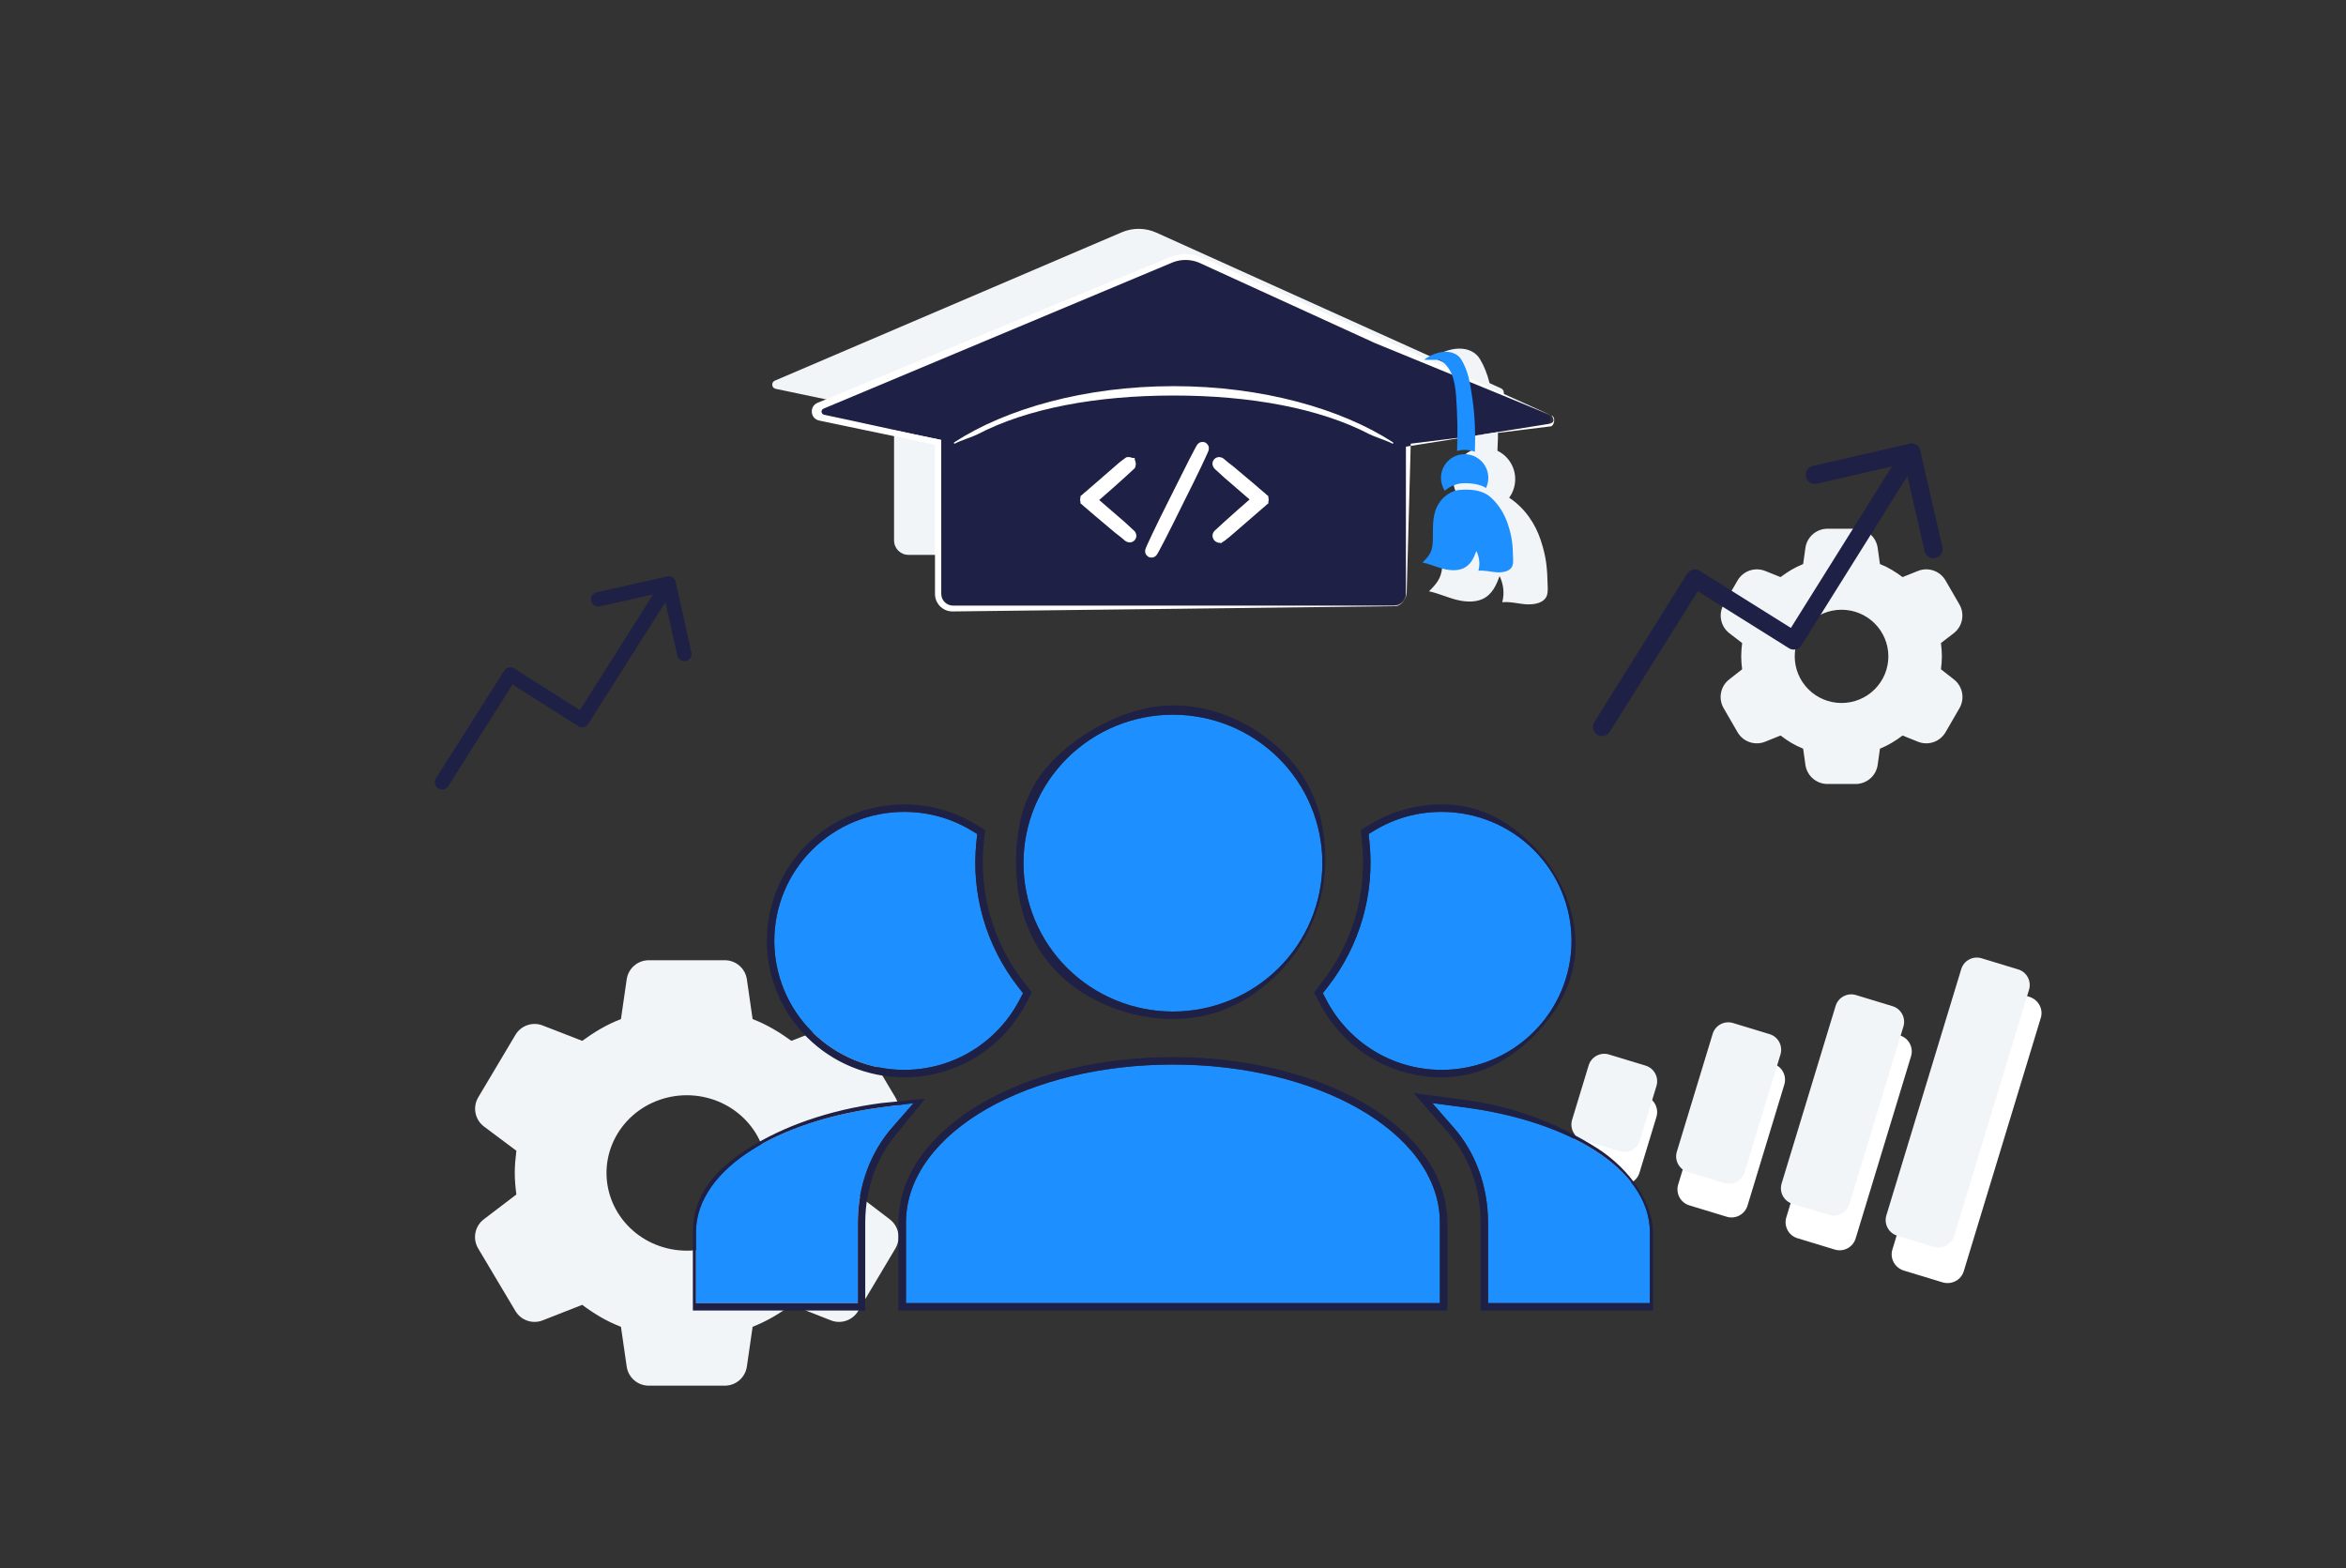
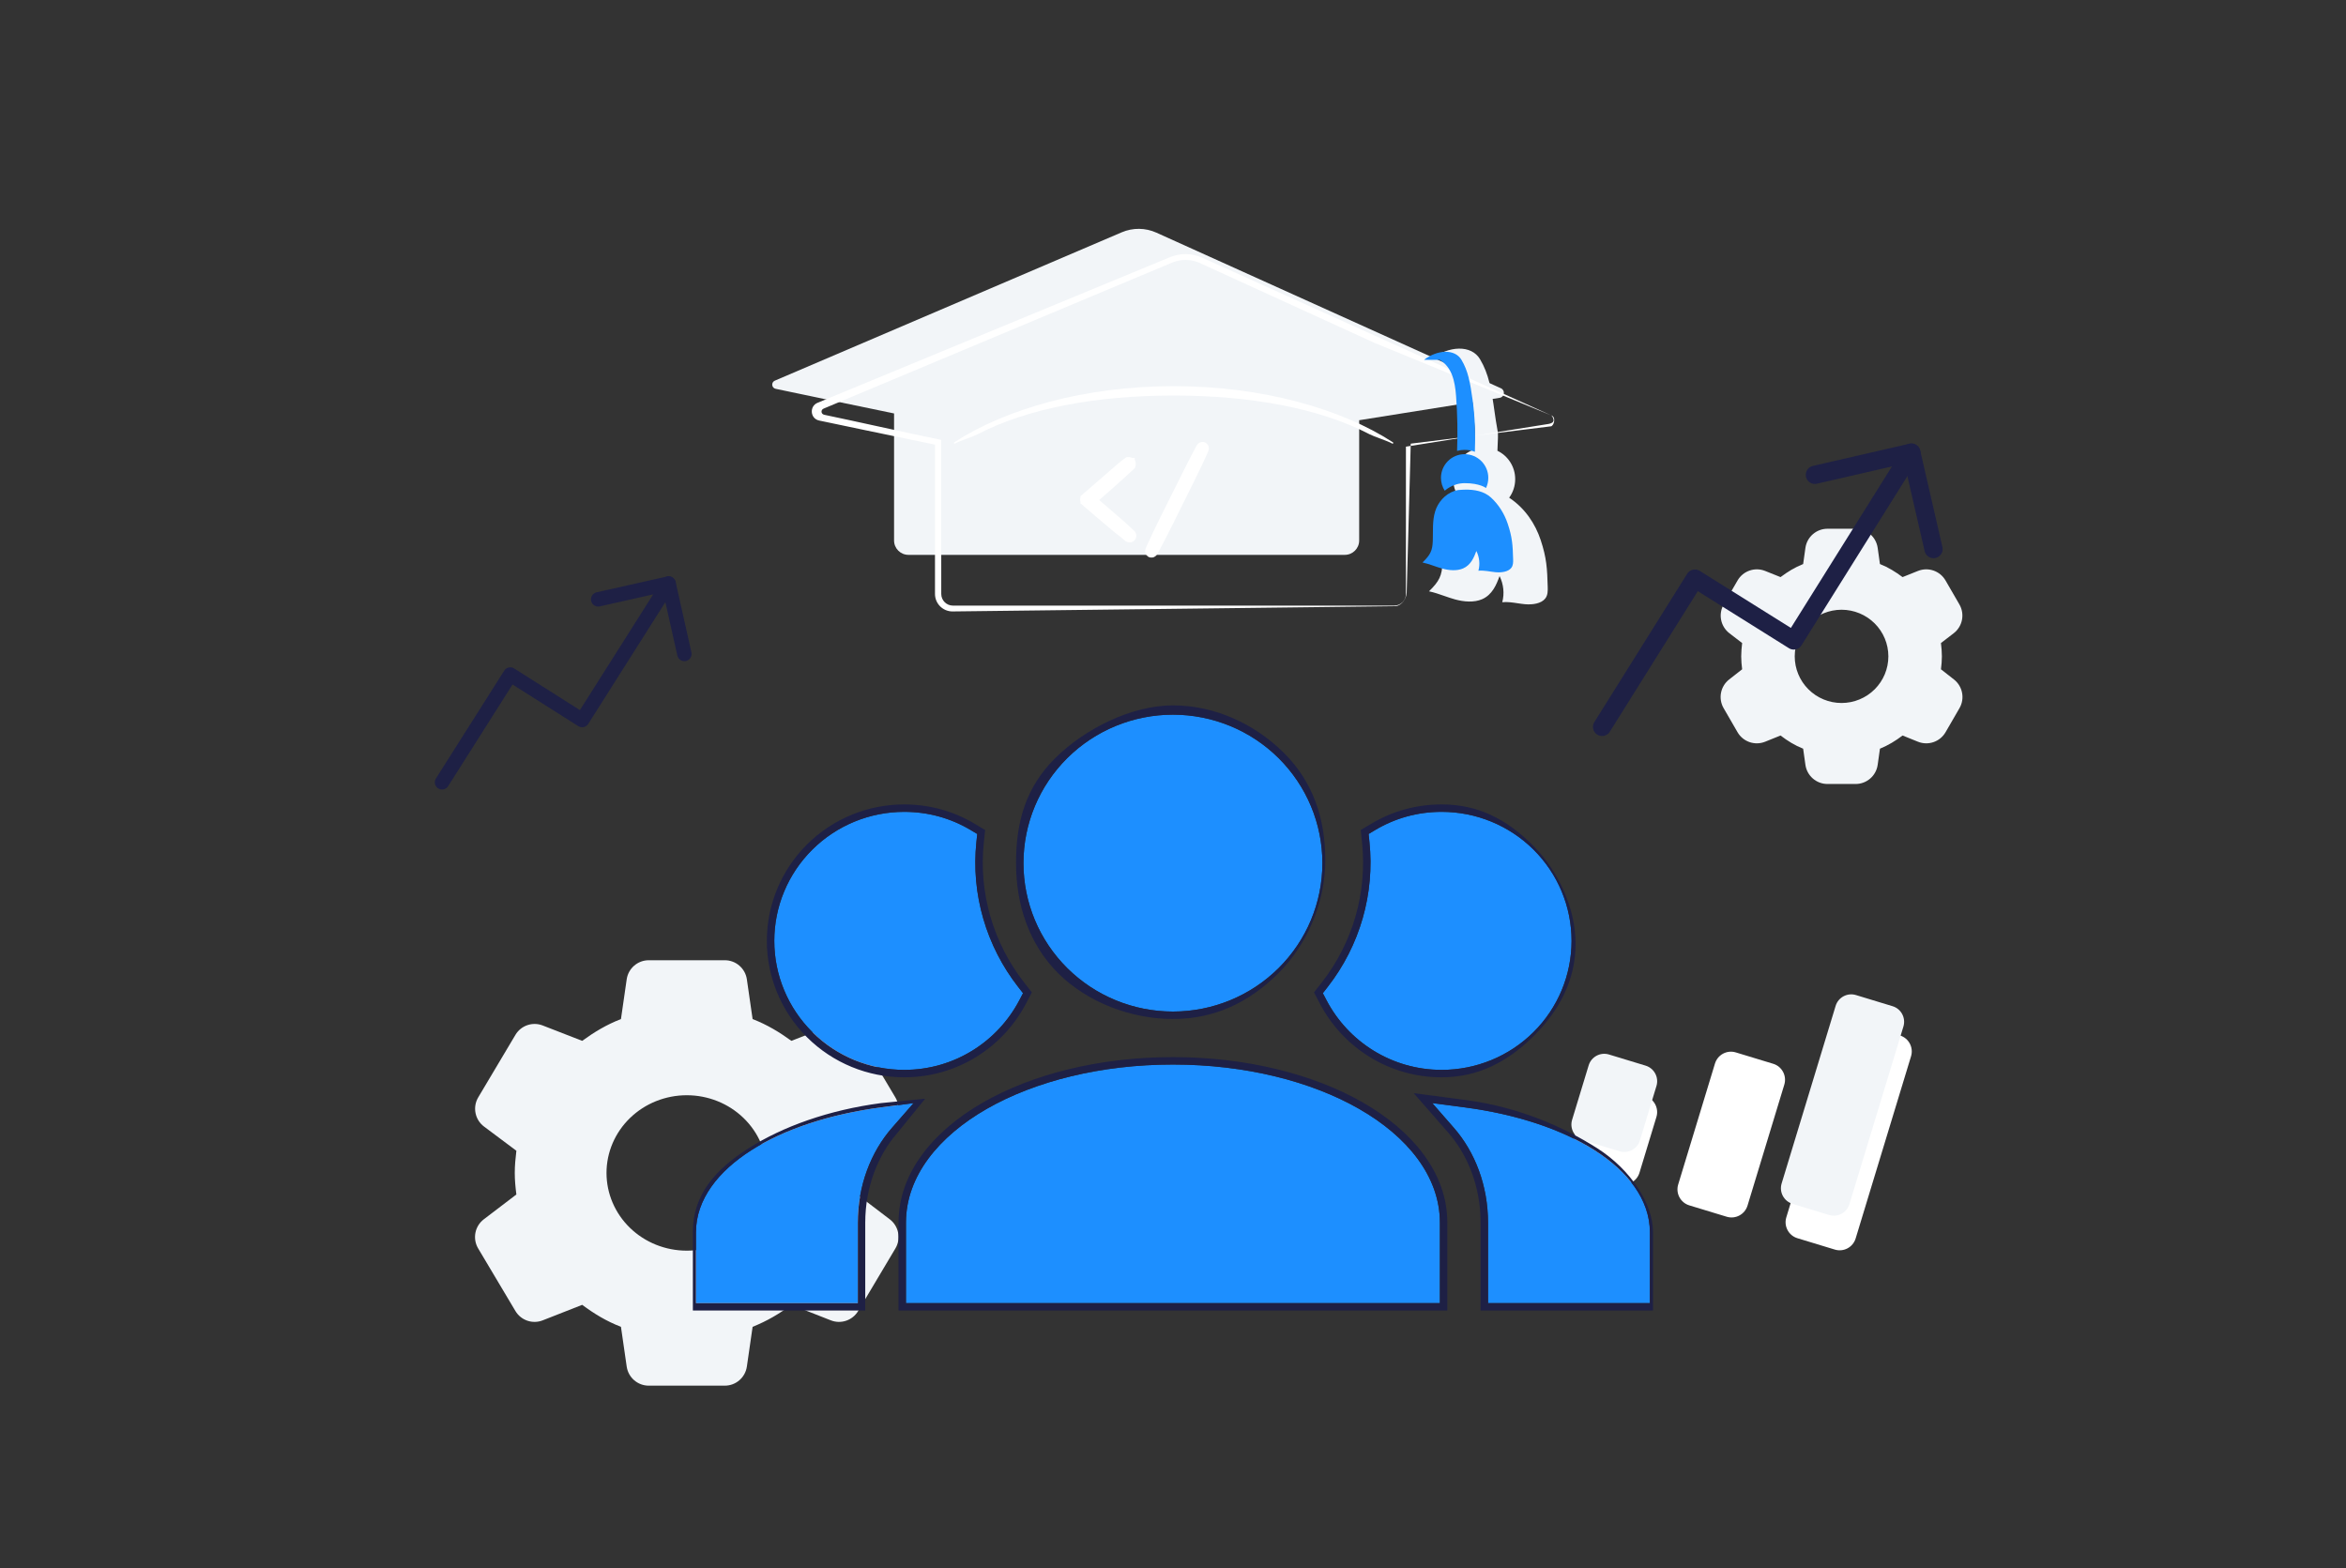
<svg xmlns="http://www.w3.org/2000/svg" width="386" height="258" viewBox="0 0 386 258" fill="none">
  <rect x="0" y="0" width="386" height="258" fill="#333333" stroke="none" />
  <path d="M261.13 180.325C261.572 178.872 263.105 178.053 264.556 178.494L270.713 180.366C272.163 180.807 272.981 182.341 272.539 183.793L269.751 192.964C269.31 194.416 267.776 195.236 266.326 194.795L260.169 192.923C258.718 192.482 257.901 190.947 258.342 189.495L261.13 180.325Z" fill="white" />
  <path d="M261.391 175.298C261.822 173.88 263.321 173.08 264.74 173.511L270.759 175.341C272.177 175.773 272.977 177.272 272.546 178.69L269.823 187.645C269.392 189.063 267.893 189.863 266.475 189.432L260.455 187.602C259.037 187.171 258.237 185.672 258.668 184.253L261.391 175.298Z" fill="#F2F5F8" />
  <path d="M282.171 175.002C282.614 173.547 284.148 172.724 285.599 173.165L291.756 175.037C293.206 175.478 294.023 177.015 293.58 178.471L287.531 198.366C287.089 199.822 285.554 200.645 284.104 200.204L277.947 198.332C276.497 197.891 275.68 196.353 276.122 194.897L282.171 175.002Z" fill="white" />
-   <path d="M281.794 170.116C282.225 168.698 283.724 167.898 285.142 168.329L291.162 170.16C292.58 170.591 293.38 172.09 292.949 173.508L287.057 192.885C286.626 194.303 285.127 195.103 283.709 194.672L277.689 192.841C276.271 192.41 275.471 190.911 275.902 189.493L281.794 170.116Z" fill="#F2F5F8" />
  <path d="M303.024 170.339C303.466 168.884 305 168.063 306.45 168.504L312.607 170.375C314.057 170.816 314.875 172.353 314.433 173.807L305.321 203.774C304.879 205.229 303.345 206.05 301.895 205.609L295.738 203.737C294.287 203.296 293.47 201.76 293.912 200.305L303.024 170.339Z" fill="white" />
  <path d="M302.024 165.517C302.455 164.099 303.954 163.299 305.372 163.73L311.392 165.56C312.81 165.991 313.61 167.49 313.179 168.908L304.296 198.126C303.865 199.544 302.366 200.344 300.947 199.913L294.928 198.083C293.51 197.652 292.71 196.152 293.141 194.734L302.024 165.517Z" fill="#F2F5F8" />
-   <path d="M324.04 163.909C324.484 162.45 326.054 161.635 327.547 162.089L333.885 164.015C335.378 164.469 336.229 166.021 335.785 167.48L323.108 209.173C322.665 210.633 321.095 211.448 319.602 210.994L313.264 209.067C311.771 208.613 310.92 207.062 311.364 205.602L324.04 163.909Z" fill="white" />
-   <path d="M322.692 159.463C323.123 158.045 324.622 157.245 326.04 157.676L332.06 159.506C333.478 159.938 334.278 161.437 333.847 162.855L321.53 203.367C321.098 204.785 319.599 205.586 318.181 205.154L312.161 203.324C310.743 202.893 309.943 201.394 310.375 199.976L322.692 159.463Z" fill="#F2F5F8" />
  <path d="M113 205.787C109.497 205.787 106.138 204.44 103.661 202.042C101.184 199.644 99.792 196.391 99.792 193C99.792 189.609 101.184 186.356 103.661 183.958C106.138 181.56 109.497 180.213 113 180.213C116.503 180.213 119.862 181.56 122.339 183.958C124.816 186.356 126.208 189.609 126.208 193C126.208 196.391 124.816 199.644 122.339 202.042C119.862 204.44 116.503 205.787 113 205.787ZM141.038 196.544C141.189 195.375 141.302 194.206 141.302 193C141.302 191.794 141.189 190.589 141.038 189.347L146.357 185.368C147.859 184.245 148.271 182.168 147.311 180.555L141.192 170.275C140.275 168.736 138.381 168.084 136.711 168.733L130.208 171.262C128.245 169.837 126.208 168.595 123.83 167.682L122.887 161.144C122.627 159.339 121.081 158 119.257 158H106.743C104.919 158 103.373 159.339 103.113 161.144L102.17 167.682C99.792 168.595 97.755 169.837 95.792 171.262L89.289 168.733C87.619 168.084 85.725 168.736 84.808 170.275L78.689 180.555C77.729 182.168 78.141 184.245 79.643 185.368L84.962 189.347C84.811 190.589 84.698 191.794 84.698 193C84.698 194.206 84.811 195.375 84.962 196.544L79.603 200.626C78.12 201.756 77.72 203.818 78.674 205.42L84.803 215.715C85.722 217.259 87.623 217.91 89.295 217.253L95.792 214.701C97.755 216.163 99.792 217.405 102.17 218.318L103.113 224.856C103.373 226.661 104.919 228 106.743 228H119.257C121.081 228 122.627 226.661 122.887 224.856L123.83 218.318C126.208 217.368 128.245 216.163 130.208 214.701L136.705 217.253C138.377 217.91 140.278 217.259 141.197 215.715L147.326 205.42C148.28 203.818 147.88 201.756 146.397 200.626L141.038 196.544Z" fill="#F2F5F8" />
  <path d="M303 115.672C300.957 115.672 298.997 114.864 297.552 113.425C296.107 111.986 295.296 110.035 295.296 108C295.296 105.965 296.107 104.014 297.552 102.575C298.997 101.136 300.957 100.328 303 100.328C305.043 100.328 307.003 101.136 308.448 102.575C309.893 104.014 310.704 105.965 310.704 108C310.704 110.035 309.893 111.986 308.448 113.425C307.003 114.864 305.043 115.672 303 115.672ZM319.355 110.126C319.443 109.425 319.509 108.723 319.509 108C319.509 107.277 319.443 106.553 319.355 105.808L321.451 104.196C322.91 103.074 323.311 101.044 322.389 99.451L320.109 95.512C319.196 93.935 317.264 93.267 315.572 93.944L313.038 94.957C311.893 94.102 310.704 93.357 309.318 92.809L308.946 90.158C308.692 88.347 307.143 87 305.314 87H300.686C298.857 87 297.308 88.347 297.054 90.158L296.682 92.809C295.296 93.357 294.107 94.102 292.962 94.957L290.428 93.944C288.736 93.267 286.804 93.935 285.891 95.512L283.611 99.451C282.689 101.044 283.09 103.074 284.549 104.196L286.645 105.808C286.557 106.553 286.491 107.277 286.491 108C286.491 108.723 286.557 109.425 286.645 110.126L284.509 111.799C283.07 112.927 282.681 114.942 283.597 116.524L285.886 120.479C286.801 122.06 288.74 122.726 290.434 122.042L292.962 121.021C294.107 121.898 295.296 122.643 296.682 123.191L297.054 125.842C297.308 127.653 298.857 129 300.686 129H305.314C307.143 129 308.692 127.653 308.946 125.842L309.318 123.191C310.704 122.621 311.893 121.898 313.038 121.021L315.566 122.042C317.26 122.726 319.199 122.06 320.114 120.479L322.403 116.524C323.319 114.942 322.93 112.927 321.491 111.799L319.355 110.126Z" fill="#F2F5F8" />
  <path d="M160.653 138.523L160.79 137.225L159.669 136.557C156.455 134.643 152.744 133.584 148.767 133.584C143.104 133.584 137.67 135.816 133.661 139.796C129.651 143.775 127.396 149.176 127.396 154.811C127.396 160.446 129.651 165.847 133.661 169.827C137.67 173.806 143.104 176.039 148.767 176.039C157.031 176.039 164.154 171.368 167.713 164.585L168.324 163.421L167.515 162.384C162.291 155.692 159.743 147.133 160.653 138.523Z" fill="#1D8FFF" />
  <path d="M218.457 162.385L217.649 163.421L218.26 164.585C221.819 171.368 228.941 176.039 237.206 176.039C242.869 176.039 248.303 173.806 252.312 169.827C256.321 165.847 258.576 160.446 258.576 154.811C258.576 149.176 256.321 143.775 252.312 139.796C248.303 135.816 242.869 133.584 237.206 133.584C233.228 133.584 229.517 134.643 226.303 136.557L225.184 137.224L225.319 138.519C226.206 147.052 223.75 155.598 218.457 162.385Z" fill="#1D8FFF" />
  <path d="M149.061 201.185V214.417H236.911V201.185C236.911 193.519 231.501 186.973 223.618 182.458C215.677 177.909 204.843 175.16 192.986 175.16C181.129 175.16 170.295 177.909 162.355 182.458C154.471 186.973 149.061 193.519 149.061 201.185Z" fill="#1D8FFF" />
  <path d="M114.508 202.784V214.417H141.139V201.185C141.139 195.07 143.293 189.539 146.757 185.576L150.314 181.507L144.956 182.213C136.499 183.328 129.025 185.816 123.603 189.271C118.231 192.694 114.508 197.33 114.508 202.784Z" fill="#1D8FFF" />
  <path d="M244.834 214.417H271.465V202.784C271.465 197.33 267.742 192.694 262.37 189.271C256.947 185.816 249.473 183.328 241.017 182.213L235.659 181.507L239.215 185.576C242.68 189.539 244.834 195.07 244.834 201.185V214.417Z" fill="#1D8FFF" />
  <path d="M210.37 124.742C205.757 120.163 199.504 117.593 192.986 117.593C186.469 117.593 180.215 120.163 175.602 124.742C170.988 129.321 168.394 135.535 168.394 142.018C168.394 148.501 170.988 154.716 175.602 159.295C180.215 163.874 186.469 166.444 192.986 166.444C199.504 166.444 205.757 163.874 210.37 159.295C214.984 154.716 217.579 148.501 217.579 142.018C217.579 135.535 214.984 129.321 210.37 124.742Z" fill="#1D8FFF" />
  <path fill-rule="evenodd" clip-rule="evenodd" d="M162.091 136.575L161.872 138.652C160.996 146.94 163.449 155.184 168.481 161.632L169.776 163.29L168.798 165.154C165.037 172.322 157.507 177.262 148.769 177.262C142.785 177.262 137.041 174.902 132.802 170.695C128.562 166.487 126.175 160.774 126.175 154.811C126.175 148.849 128.562 143.136 132.802 138.928C137.041 134.72 142.785 132.361 148.769 132.361C152.969 132.361 156.896 133.481 160.297 135.507L162.091 136.575ZM216.202 163.291L217.495 161.633C222.595 155.095 224.959 146.863 224.105 138.646L223.89 136.573L225.68 135.507C229.082 133.481 233.009 132.361 237.208 132.361C243.193 132.361 247.863 134.789 252.102 138.996C256.341 143.205 259.236 149.342 259.236 155.304C259.236 161.266 256.554 166.292 252.314 170.501C248.075 174.708 243.193 177.262 237.208 177.262C228.47 177.262 220.941 172.322 217.179 165.154L216.202 163.291ZM147.841 215.64V201.185C147.841 192.891 153.685 186.015 161.749 181.397C169.906 176.725 180.958 173.937 192.989 173.937C205.02 173.937 216.071 176.725 224.228 181.397C232.292 186.015 238.137 192.891 238.137 201.185V215.64H147.841ZM114 215.64V202.696C114 196.637 117.644 192.46 123.173 188.937C128.784 185.361 136.377 182.639 144.958 181.507L152.22 180.784L147.68 186.381C144.419 190.112 142.364 195.354 142.364 201.185V215.64H114ZM271.976 215.64H243.613V201.185C243.613 195.354 241.559 190.112 238.297 186.381L232.607 179.871L241.179 181.001C249.761 182.133 257.192 185.361 262.803 188.937C268.332 192.46 271.976 198.11 271.976 202.696V215.64ZM160.793 137.225L159.672 136.557C156.458 134.644 152.747 133.584 148.769 133.584C143.106 133.584 137.672 135.817 133.663 139.796C129.654 143.776 127.399 149.177 127.399 154.811C127.399 160.446 129.654 165.847 133.663 169.827C137.672 173.806 143.106 176.039 148.769 176.039C157.034 176.039 164.156 171.369 167.715 164.586L168.326 163.421L167.517 162.384C162.294 155.692 159.746 147.134 160.656 138.523L160.793 137.225ZM225.187 137.224L226.306 136.557C229.52 134.644 233.231 133.584 237.208 133.584C242.871 133.584 248.305 135.817 252.314 139.796C256.324 143.776 258.579 149.177 258.579 154.811C258.579 160.446 256.324 165.847 252.314 169.827C248.305 173.806 242.871 176.039 237.208 176.039C228.944 176.039 221.821 171.369 218.262 164.586L217.651 163.421L218.46 162.385C223.753 155.598 226.209 147.052 225.322 138.52L225.187 137.224ZM146.76 185.576C143.295 189.539 141.141 195.07 141.141 201.185V214.417H114.51V202.784C114.51 197.331 118.233 192.695 123.605 189.272C129.028 185.817 136.502 183.329 144.958 182.214L150.316 181.507L146.76 185.576ZM241.019 182.214C249.476 183.329 256.95 185.817 262.372 189.272C267.744 192.695 271.467 197.331 271.467 202.784V214.417H244.836V201.185C244.836 195.07 242.682 189.539 239.218 185.576L235.661 181.507L241.019 182.214ZM192.988 116.064C199.827 116.064 206.391 119.066 211.235 123.874C216.079 128.682 218.06 134.734 218.06 141.544C218.06 148.355 215.158 155.355 210.314 160.164C205.471 164.971 199.828 167.667 192.989 167.667C186.15 167.667 178.976 164.971 174.133 160.164C169.289 155.355 167.173 148.829 167.173 142.019C167.173 135.208 168.779 129.55 173.623 124.742C178.466 119.934 186.149 116.064 192.988 116.064ZM192.989 117.593C199.506 117.593 205.76 120.163 210.373 124.742C214.987 129.321 217.581 135.536 217.581 142.019C217.581 148.502 214.987 154.716 210.373 159.296C205.76 163.875 199.506 166.444 192.989 166.444C186.471 166.444 180.218 163.875 175.605 159.296C170.991 154.716 168.396 148.502 168.396 142.019C168.396 135.536 170.991 129.321 175.605 124.742C180.218 120.163 186.471 117.593 192.989 117.593ZM149.064 214.417H236.914V201.185C236.914 193.52 231.504 186.973 223.62 182.458C215.68 177.91 204.846 175.16 192.989 175.16C181.132 175.16 170.298 177.91 162.357 182.458C154.474 186.973 149.064 193.52 149.064 201.185V214.417Z" fill="#1E2045" />
  <path d="M314.483 74.478L295.139 105.385L278.872 95.204L263.6 119.605" stroke="#1E2045" stroke-width="3" stroke-linecap="round" stroke-linejoin="round" />
  <path d="M298.613 78.129L314.482 74.477L318.134 90.346" stroke="#1E2045" stroke-width="3" stroke-linecap="round" stroke-linejoin="round" />
  <path d="M110.006 96.018L95.782 118.477L83.962 110.99L72.732 128.721" stroke="#1E2045" stroke-width="2.374" stroke-linecap="round" stroke-linejoin="round" />
  <path d="M98.422 98.618L110.006 96.018L112.606 107.602" stroke="#1E2045" stroke-width="2.374" stroke-linecap="round" stroke-linejoin="round" />
  <path d="M245.927 67.885C245.392 64.021 244.96 61.548 243.526 59.119C242.093 56.69 238.376 56.868 235.448 59.118L238.822 59.119C241.448 60.673 242.121 63.737 242.361 66.981C242.682 71.301 242.742 69.632 242.539 73.958C240.538 74.656 239.1 76.577 239.1 78.839C239.1 80.237 239.65 81.506 240.543 82.436C239.219 83.344 238.301 84.708 237.867 86.093C237.373 87.673 237.368 89.309 237.364 90.946C237.362 91.487 237.36 92.028 237.341 92.567C237.264 94.731 236.823 95.626 235.121 97.296C235.977 97.478 236.791 97.761 237.608 98.046C238.201 98.253 238.795 98.46 239.407 98.629C240.853 99.023 242.524 99.179 243.87 98.591C245.526 97.859 246.199 96.252 246.733 94.788C247.398 96.146 247.553 97.665 247.173 99.091C248.011 99.007 248.844 99.132 249.679 99.258C250.086 99.319 250.494 99.38 250.902 99.417C252.148 99.529 253.602 99.329 254.259 98.466C254.677 97.922 254.669 97.234 254.654 96.596C254.569 93.525 254.476 91.816 253.494 88.852C252.613 86.195 250.925 83.624 248.313 81.894C248.935 81.039 249.303 79.982 249.303 78.839C249.303 76.777 248.108 74.998 246.381 74.171C246.559 70.1 246.498 72.03 245.927 67.885Z" fill="#F2F5F8" />
  <path d="M147.106 68.03C138.898 66.341 131.243 64.737 127.619 63.976C126.942 63.834 126.852 62.905 127.489 62.633L184.564 38.225C186.39 37.444 188.46 37.465 190.269 38.283L246.957 63.888C247.705 64.226 247.557 65.329 246.747 65.458L223.632 69.144V88.935C223.632 90.24 222.575 91.298 221.27 91.298H149.469C148.164 91.298 147.106 90.24 147.106 88.935V68.03Z" fill="#F2F5F8" />
-   <path d="M154.794 72.384C146.585 70.694 138.93 69.091 135.307 68.33C134.629 68.188 134.54 67.258 135.176 66.986L192.252 42.579C194.078 41.798 196.147 41.819 197.957 42.636L254.644 68.241C255.392 68.579 255.245 69.682 254.434 69.812L231.32 73.498V97.289C231.32 98.594 230.262 99.651 228.957 99.651H157.156C155.851 99.651 154.794 98.594 154.794 97.289V72.384Z" fill="#1E2045" />
-   <path d="M201.769 78.182L201.777 78.189L201.784 78.196C202.981 79.211 204.593 80.608 206.398 82.182C206.36 82.215 206.322 82.248 206.284 82.282C204.526 83.816 202.948 85.192 201.769 86.276L201.544 86.483L201.435 86.583L201.381 86.633L201.328 86.681L201.325 86.684L201.321 86.688L201.315 86.694L201.308 86.7L201.302 86.706L201.295 86.712L201.289 86.718L201.285 86.721L201.282 86.724L201.275 86.73L201.224 86.777L201.122 86.871L201.097 86.894L201.084 86.906L201.078 86.911L201.075 86.914L201.072 86.917L201.047 86.94L201.035 86.951L201.022 86.962L200.925 87.052L200.919 87.057L200.916 87.06L200.913 87.063L200.907 87.068L200.901 87.074L200.889 87.085L200.883 87.09L200.877 87.096L200.854 87.117L200.83 87.139L200.807 87.16L200.804 87.163L200.801 87.165L200.798 87.168L200.796 87.171L200.784 87.181L200.761 87.203L200.738 87.224L200.715 87.244L200.693 87.265L200.682 87.275L200.676 87.281L200.67 87.286L200.648 87.306L200.561 87.387L200.393 87.541L200.382 87.55L200.372 87.56L200.37 87.562L200.367 87.564L200.362 87.569L200.36 87.571L200.357 87.574L200.355 87.576L200.352 87.578L200.332 87.597L200.322 87.606L200.317 87.61L200.315 87.613L200.312 87.615L200.307 87.62L200.302 87.624L200.3 87.626L200.297 87.629L200.293 87.633L200.288 87.638L200.285 87.64L200.283 87.642L200.273 87.651L200.263 87.66L200.253 87.669L200.234 87.687C200.213 87.706 200.193 87.727 200.176 87.748L200.154 87.775C200.018 87.941 200.007 88.131 200.031 88.261C200.054 88.385 200.112 88.486 200.172 88.558C200.231 88.63 200.321 88.708 200.444 88.754C200.575 88.803 200.771 88.822 200.958 88.707L200.686 88.263L200.982 88.692C201.409 88.397 202.04 87.913 202.673 87.333C204.11 86.106 205.955 84.504 208.004 82.716L207.796 82.478C207.797 82.477 207.798 82.475 207.799 82.474L208.013 82.707C208.293 82.45 208.293 82.008 208.013 81.751L207.829 81.952C207.828 81.95 207.827 81.947 207.826 81.945L208.004 81.742C206.569 80.49 205.181 79.326 204.023 78.355C203.522 77.935 203.064 77.551 202.664 77.212L202.654 77.204L202.644 77.196C202.021 76.719 201.428 76.263 201.039 75.906L201.012 75.881L200.982 75.861L200.974 75.855C200.89 75.797 200.778 75.744 200.645 75.732C200.514 75.72 200.32 75.748 200.169 75.907C200.007 76.077 199.991 76.293 200.033 76.449C200.071 76.596 200.157 76.701 200.23 76.768L200.24 76.777L200.25 76.786L200.259 76.794L200.269 76.803L200.308 76.84L200.389 76.914L200.392 76.916L200.394 76.918L200.397 76.921L200.399 76.923L200.401 76.925L200.402 76.925L200.411 76.934L200.412 76.935L200.415 76.937L200.417 76.94L200.42 76.942L200.43 76.951L200.441 76.961L200.446 76.966L200.448 76.968L200.451 76.971L200.461 76.98L200.464 76.983L200.467 76.985L200.469 76.987L200.472 76.99L200.475 76.992L200.477 76.995L200.483 77L200.488 77.004L200.493 77.009L200.514 77.029L200.536 77.049L200.541 77.053L200.547 77.058L200.557 77.068L200.579 77.088L200.59 77.098L200.601 77.108L200.612 77.118L200.615 77.121L200.617 77.124L200.623 77.129L200.645 77.149L200.69 77.19L200.735 77.232L200.781 77.274L200.784 77.277L200.787 77.279L200.793 77.285L200.796 77.287L200.799 77.29L200.801 77.293L200.804 77.296L200.816 77.306L200.828 77.317L200.923 77.404L200.926 77.407L200.929 77.41L200.932 77.412L200.935 77.415L200.947 77.426L200.95 77.429L200.953 77.432L200.956 77.435L200.959 77.438L200.965 77.443L200.968 77.446L200.971 77.449L201.02 77.494L201.07 77.539L201.095 77.562L201.12 77.585L201.222 77.679L201.235 77.691L201.248 77.703L201.274 77.727L201.3 77.751L201.327 77.775L201.333 77.781L201.34 77.788L201.343 77.791L201.346 77.794L201.353 77.8L201.38 77.824L201.393 77.837L201.4 77.843L201.407 77.849L201.413 77.855L201.417 77.858L201.42 77.861L201.434 77.874L201.461 77.899L201.474 77.911L201.478 77.914L201.481 77.918L201.488 77.924L201.502 77.936L201.515 77.949L201.529 77.962L201.536 77.968L201.54 77.971L201.543 77.974L201.557 77.987L201.571 78L201.578 78.006L201.581 78.009L201.585 78.013L201.588 78.016L201.592 78.019L201.595 78.022L201.599 78.025L201.627 78.051L201.641 78.064L201.655 78.077L201.712 78.129L201.726 78.142L201.733 78.149L201.74 78.156L201.744 78.159L201.747 78.162L201.755 78.169C201.784 78.195 201.74 78.155 201.769 78.182Z" fill="white" stroke="white" stroke-width="1.043" />
  <path d="M184.693 86.276L184.686 86.269L184.678 86.262C183.481 85.247 181.869 83.85 180.064 82.276C180.103 82.243 180.141 82.21 180.179 82.177C181.936 80.643 183.514 79.266 184.693 78.182L184.751 78.129L184.779 78.103L184.786 78.097L184.79 78.093L184.794 78.09L184.808 78.077L184.864 78.025L184.919 77.974L184.933 77.962L184.94 77.955L184.947 77.949L184.961 77.936L184.968 77.93L184.974 77.924L184.978 77.921L184.981 77.918L184.988 77.911L185.002 77.899L185.015 77.886L185.029 77.874L185.056 77.849L185.069 77.837L185.076 77.831L185.083 77.824L185.096 77.812L185.109 77.8L185.116 77.794L185.123 77.788L185.136 77.775L185.142 77.769L185.146 77.766L185.149 77.763L185.162 77.751L185.169 77.745L185.175 77.739L185.182 77.733L185.185 77.73L185.188 77.727L185.192 77.724L185.195 77.721L185.201 77.715L185.214 77.703L185.24 77.679L185.244 77.676L185.247 77.673L185.253 77.668L185.257 77.665L185.26 77.662L185.266 77.656L185.269 77.653L185.273 77.65L185.276 77.647L185.279 77.644L185.292 77.632L185.343 77.585L185.54 77.404L185.905 77.068L185.927 77.049L185.937 77.039L185.943 77.034L185.948 77.029L185.953 77.024L185.956 77.022L185.959 77.019L185.969 77.009L185.99 76.99L186.001 76.98L186.006 76.975L186.009 76.973L186.011 76.971L186.017 76.966L186.022 76.961L186.032 76.951L186.053 76.933L186.073 76.914L186.114 76.876L186.134 76.858L186.154 76.84L186.232 76.768C186.253 76.748 186.27 76.73 186.283 76.714L186.307 76.684C186.426 76.36 186.314 76.03 186.313 76.028L186.311 76.026L186.31 76.025L186.31 76.025L186.309 76.024L186.308 76.023L186.304 76.017L186.289 76L186.245 75.945L186.201 75.891L186.187 75.873L186.183 75.868L186.181 75.867L186.181 75.866L186.18 75.866L186.18 75.865L186.178 75.863C186.176 75.861 185.89 75.686 185.559 75.722C185.554 75.724 185.547 75.727 185.539 75.731L185.539 75.731C185.537 75.732 185.511 75.746 185.481 75.766C185.054 76.061 184.422 76.545 183.79 77.125C182.353 78.352 180.507 79.954 178.459 81.742L178.667 81.98C178.666 81.981 178.665 81.983 178.664 81.985L178.449 81.751C178.169 82.008 178.169 82.45 178.449 82.707L178.634 82.506C178.634 82.509 178.635 82.511 178.636 82.513L178.459 82.716C179.893 83.969 181.282 85.132 182.44 86.103C182.941 86.523 183.398 86.907 183.798 87.246L183.808 87.254L183.818 87.262C184.441 87.74 185.035 88.195 185.424 88.552L185.451 88.577L185.481 88.598L185.489 88.603C185.572 88.661 185.684 88.714 185.818 88.726C185.948 88.738 186.142 88.71 186.294 88.551C186.455 88.381 186.471 88.165 186.43 88.009C186.391 87.862 186.305 87.757 186.232 87.69L185.905 87.39L185.817 87.309L185.727 87.226L185.716 87.216L185.71 87.21L185.704 87.205L185.681 87.184L185.635 87.141L185.632 87.138L185.629 87.136L185.626 87.133L185.623 87.13L185.611 87.12L185.608 87.117L185.605 87.114L185.602 87.111L185.599 87.109L185.593 87.103L185.59 87.1L185.587 87.098L185.54 87.054L185.528 87.043L185.516 87.032L185.491 87.009L185.485 87.004L185.482 87.001L185.479 86.998L185.467 86.987L185.455 86.976L185.442 86.964L185.418 86.942L185.415 86.939L185.411 86.936L185.408 86.933L185.405 86.93L185.402 86.927L185.399 86.924L185.396 86.922L185.393 86.919L185.343 86.873L185.317 86.849L185.292 86.826L185.279 86.814L185.266 86.802L185.26 86.796L185.257 86.794L185.253 86.791L185.24 86.779L185.227 86.767L185.224 86.764L185.221 86.761L185.218 86.758L185.214 86.755L185.211 86.752L185.208 86.749L185.201 86.743L185.198 86.74L185.195 86.737L185.188 86.731L185.175 86.719L185.172 86.716L185.169 86.713L185.162 86.707L185.159 86.704L185.156 86.701L185.152 86.698L185.149 86.695L185.136 86.683L184.919 86.484L184.913 86.477L184.909 86.474L184.906 86.471L184.899 86.465L184.895 86.462L184.892 86.458L184.878 86.445L184.874 86.442L184.871 86.439L184.867 86.436L184.864 86.433L184.808 86.381L184.801 86.375L184.797 86.371L184.794 86.368L184.779 86.355L184.765 86.342L184.762 86.339L184.758 86.335L184.754 86.332L184.751 86.329L184.722 86.302L184.708 86.289L184.704 86.286L184.701 86.283L184.697 86.279L184.693 86.276Z" fill="white" stroke="white" stroke-width="1.043" />
  <path d="M196.071 75.987C195.289 77.515 194.229 79.623 193.082 81.939C191.89 84.295 190.846 86.429 190.109 87.977C189.741 88.75 189.448 89.379 189.252 89.818C189.154 90.036 189.078 90.211 189.028 90.335C189.004 90.395 188.981 90.454 188.966 90.503C188.959 90.523 188.946 90.566 188.938 90.615L188.938 90.615C188.935 90.633 188.925 90.698 188.937 90.779C188.943 90.82 188.961 90.908 189.023 91C189.097 91.109 189.222 91.201 189.383 91.223C189.517 91.242 189.621 91.204 189.67 91.183C189.723 91.159 189.761 91.132 189.781 91.116C189.821 91.085 189.849 91.053 189.861 91.04C189.887 91.01 189.909 90.979 189.922 90.96C189.95 90.918 189.983 90.864 190.017 90.807C190.087 90.689 190.181 90.52 190.295 90.309C190.526 89.884 190.848 89.27 191.239 88.511C192.021 86.992 193.08 84.884 194.234 82.524C195.426 80.168 196.47 78.035 197.206 76.487C197.575 75.714 197.867 75.084 198.064 74.646C198.161 74.428 198.238 74.252 198.288 74.128C198.312 74.069 198.334 74.01 198.35 73.961C198.356 73.941 198.369 73.898 198.377 73.849L198.377 73.849C198.38 73.831 198.39 73.766 198.378 73.684C198.372 73.644 198.355 73.555 198.292 73.464C198.218 73.355 198.093 73.263 197.932 73.24C197.795 73.221 197.689 73.261 197.641 73.283C197.588 73.308 197.55 73.336 197.53 73.351C197.49 73.383 197.463 73.414 197.451 73.428C197.425 73.458 197.404 73.489 197.391 73.508C197.363 73.551 197.33 73.605 197.296 73.664C197.226 73.783 197.132 73.955 197.017 74.17C196.786 74.601 196.463 75.222 196.071 75.987Z" fill="white" stroke="white" stroke-width="1.043" />
  <path d="M229.067 72.984C229.086 72.995 229.106 73 229.128 73C229.246 73 229.293 72.849 229.195 72.785C220.712 67.267 207.695 63.538 193.099 63.538C178.504 63.538 165.486 67.267 157.004 72.785C156.905 72.849 156.952 73 157.07 73C157.092 73 157.112 72.995 157.131 72.984C157.533 72.749 158.356 72.442 159.151 72.145C159.832 71.891 160.493 71.644 160.85 71.458C169.051 67.175 180.451 65.08 193.099 65.08C205.748 65.08 217.148 67.175 225.348 71.458C225.705 71.644 226.366 71.891 227.048 72.145C227.842 72.442 228.665 72.749 229.067 72.984Z" fill="white" />
  <path fill-rule="evenodd" clip-rule="evenodd" d="M134.788 69.198C138.157 69.906 145.667 71.479 153.839 73.163V97.728C153.839 99.319 155.128 100.608 156.719 100.608L229.405 99.745C230.244 99.827 231.325 98.936 231.448 97.548L232.117 73L255.154 70.152C255.634 70.152 256.143 68.61 255.183 68.322L197.665 42.338C196.042 41.656 194.217 41.637 192.58 42.286L134.541 66.268C133.142 66.823 133.282 68.881 134.788 69.198ZM139.661 69.11C143.539 69.937 148.915 71.156 154.867 72.381L154.87 97.728C154.87 98.789 155.729 99.648 156.79 99.648H229.405C230.466 99.648 231.325 98.789 231.325 97.728V73.495L254.762 69.762C255.126 69.704 255.559 69.556 255.618 69.192C255.654 68.97 255.411 68.403 255.183 68.322L226.223 56.448L197.292 43.223C195.902 42.638 194.337 42.622 192.934 43.178L135.533 67.225C135.003 67.435 135.065 68.134 135.624 68.251C136.655 68.468 138.024 68.76 139.661 69.11Z" fill="white" />
  <path d="M241 79.5C243.5 79.5 244.5 80.302 244.5 80.302C244.742 79.794 244.878 79.226 244.878 78.626C244.878 76.475 243.135 74.731 240.984 74.731C238.833 74.731 237.09 76.475 237.09 78.626C237.09 79.407 237.32 80.135 237.716 80.745C237.716 80.745 239 79.5 241 79.5Z" fill="#1D8FFF" />
  <path d="M240.464 59.209C241.558 61.042 241.888 62.909 242.296 65.825C242.696 68.694 242.769 71.522 242.673 74.341C242.15 74.135 241.581 74.022 240.986 74.022C240.555 74.022 240.138 74.082 239.742 74.192C239.857 71.177 239.8 68.153 239.574 65.142C239.391 62.695 238.878 60.383 236.873 59.209L234.297 59.209C236.532 57.511 239.37 57.377 240.464 59.209Z" fill="#1D8FFF" />
  <path d="M248.962 92.026C248.897 89.708 248.826 88.419 248.076 86.182C247.552 84.618 246.652 83.093 245.335 81.879C244.188 80.821 242.579 80.527 241.019 80.57L240.694 80.579C240.23 80.592 239.762 80.624 239.323 80.774C237.696 81.329 236.59 82.7 236.147 84.1C235.645 85.686 235.805 87.348 235.746 88.985C235.687 90.618 235.35 91.294 234.051 92.554C235.179 92.79 236.212 93.258 237.322 93.56C238.427 93.857 239.702 93.975 240.73 93.531C241.993 92.979 242.507 91.766 242.915 90.662C243.423 91.686 243.541 92.833 243.251 93.909C244.202 93.814 245.147 94.069 246.098 94.154C247.048 94.239 248.159 94.088 248.661 93.437C248.979 93.026 248.974 92.507 248.962 92.026Z" fill="#1D8FFF" />
</svg>